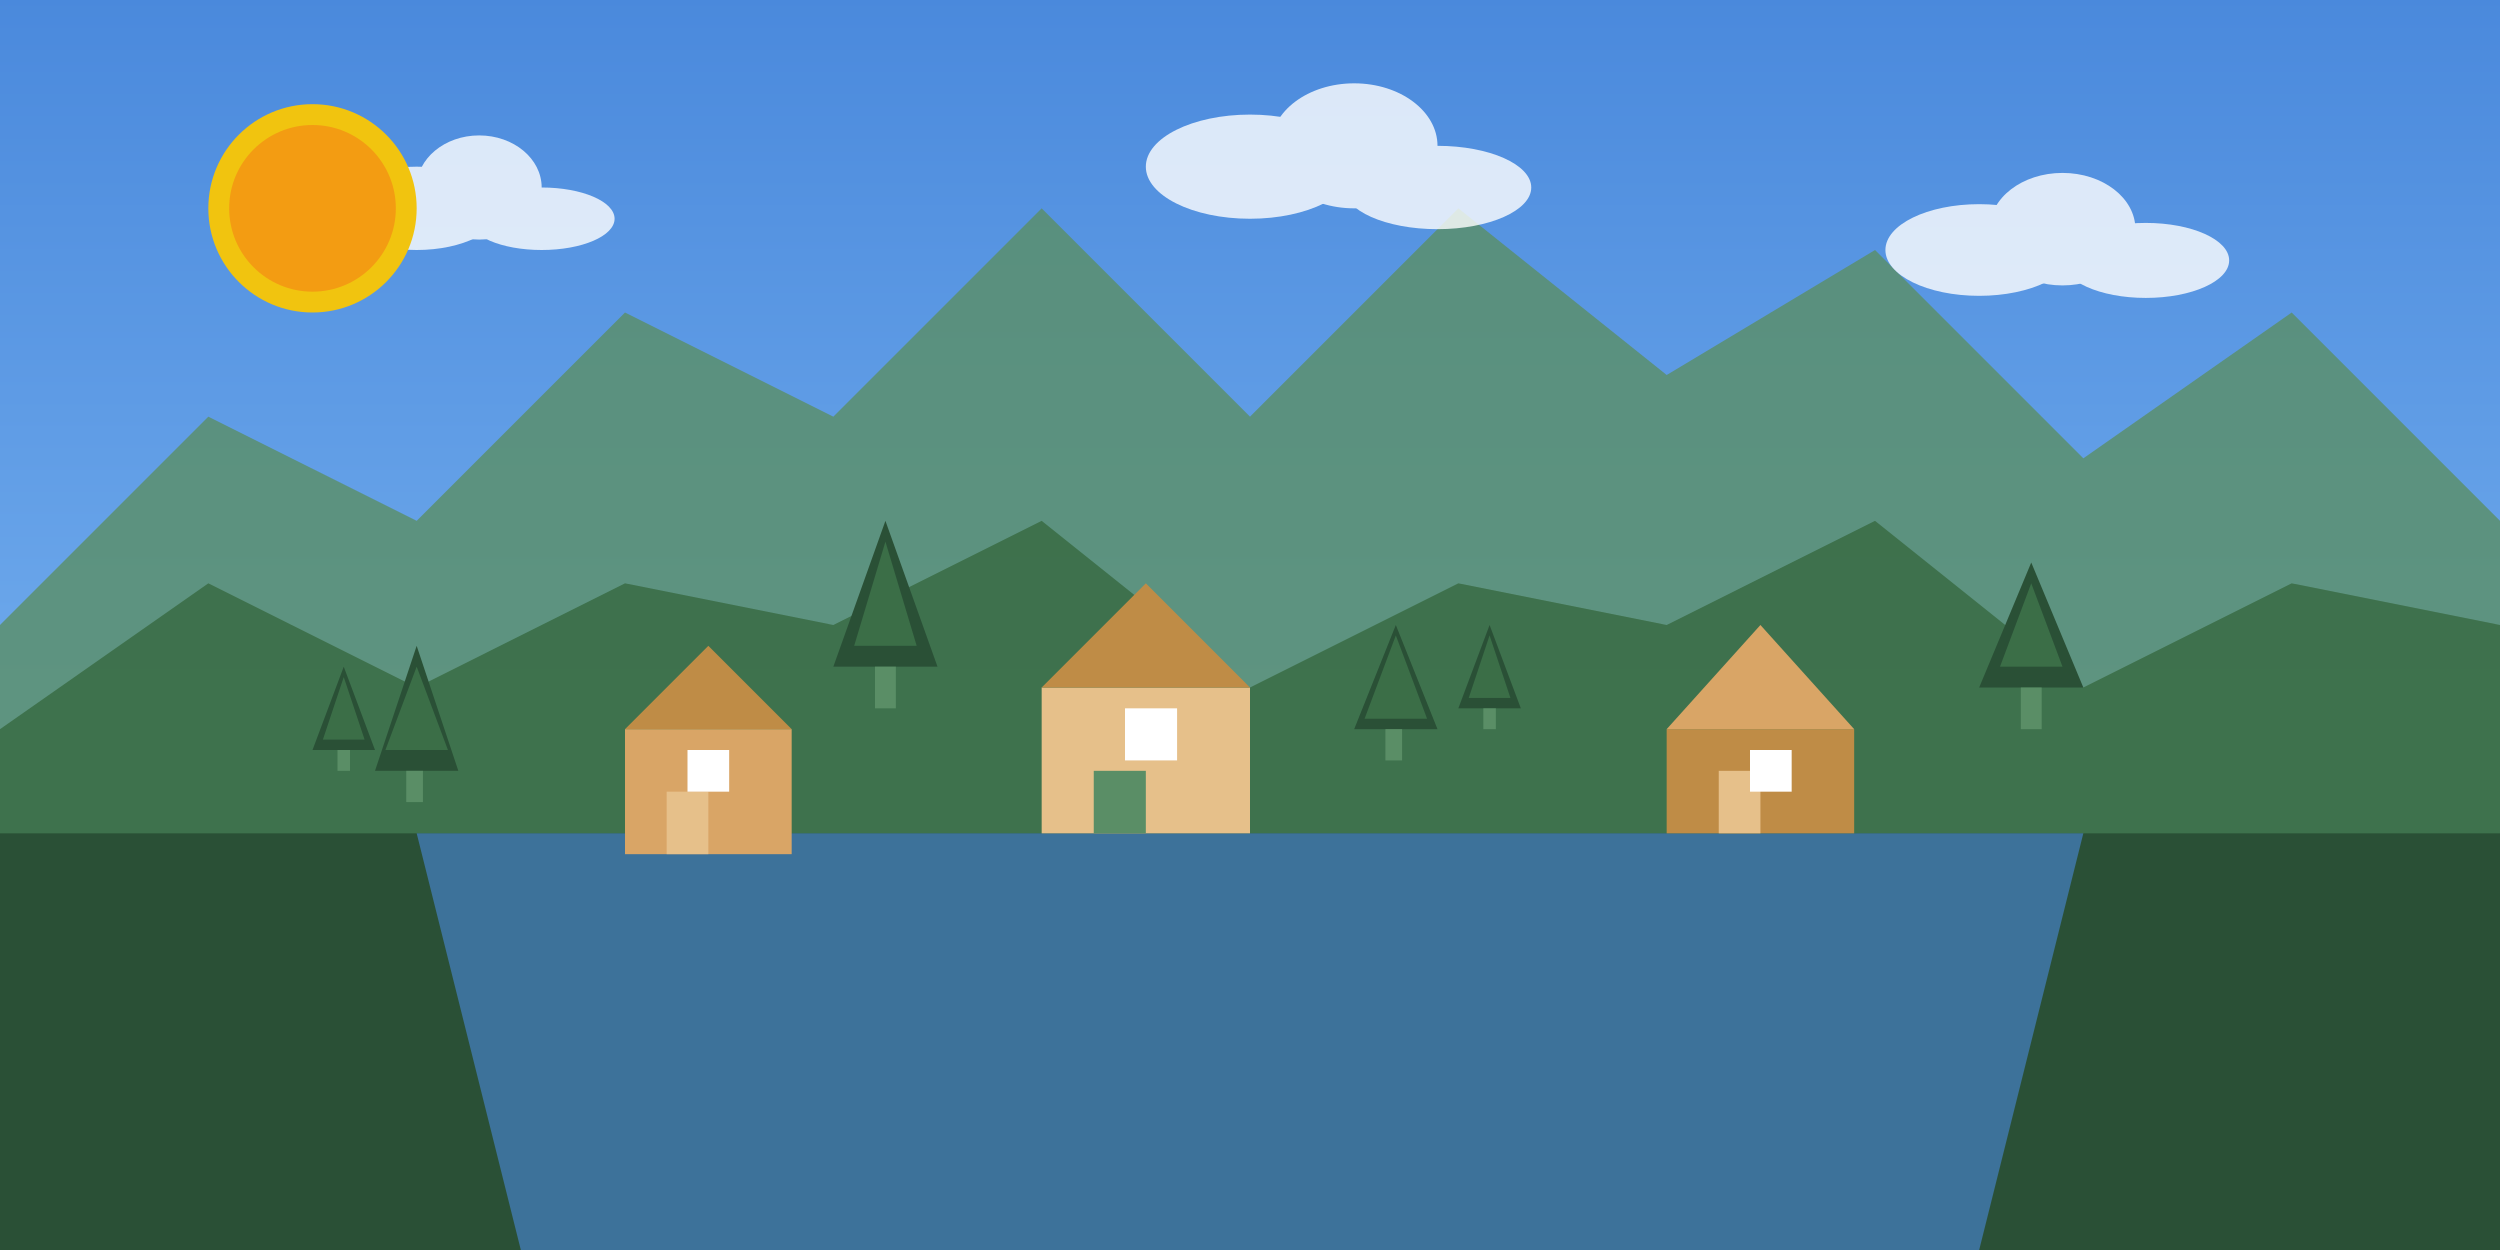
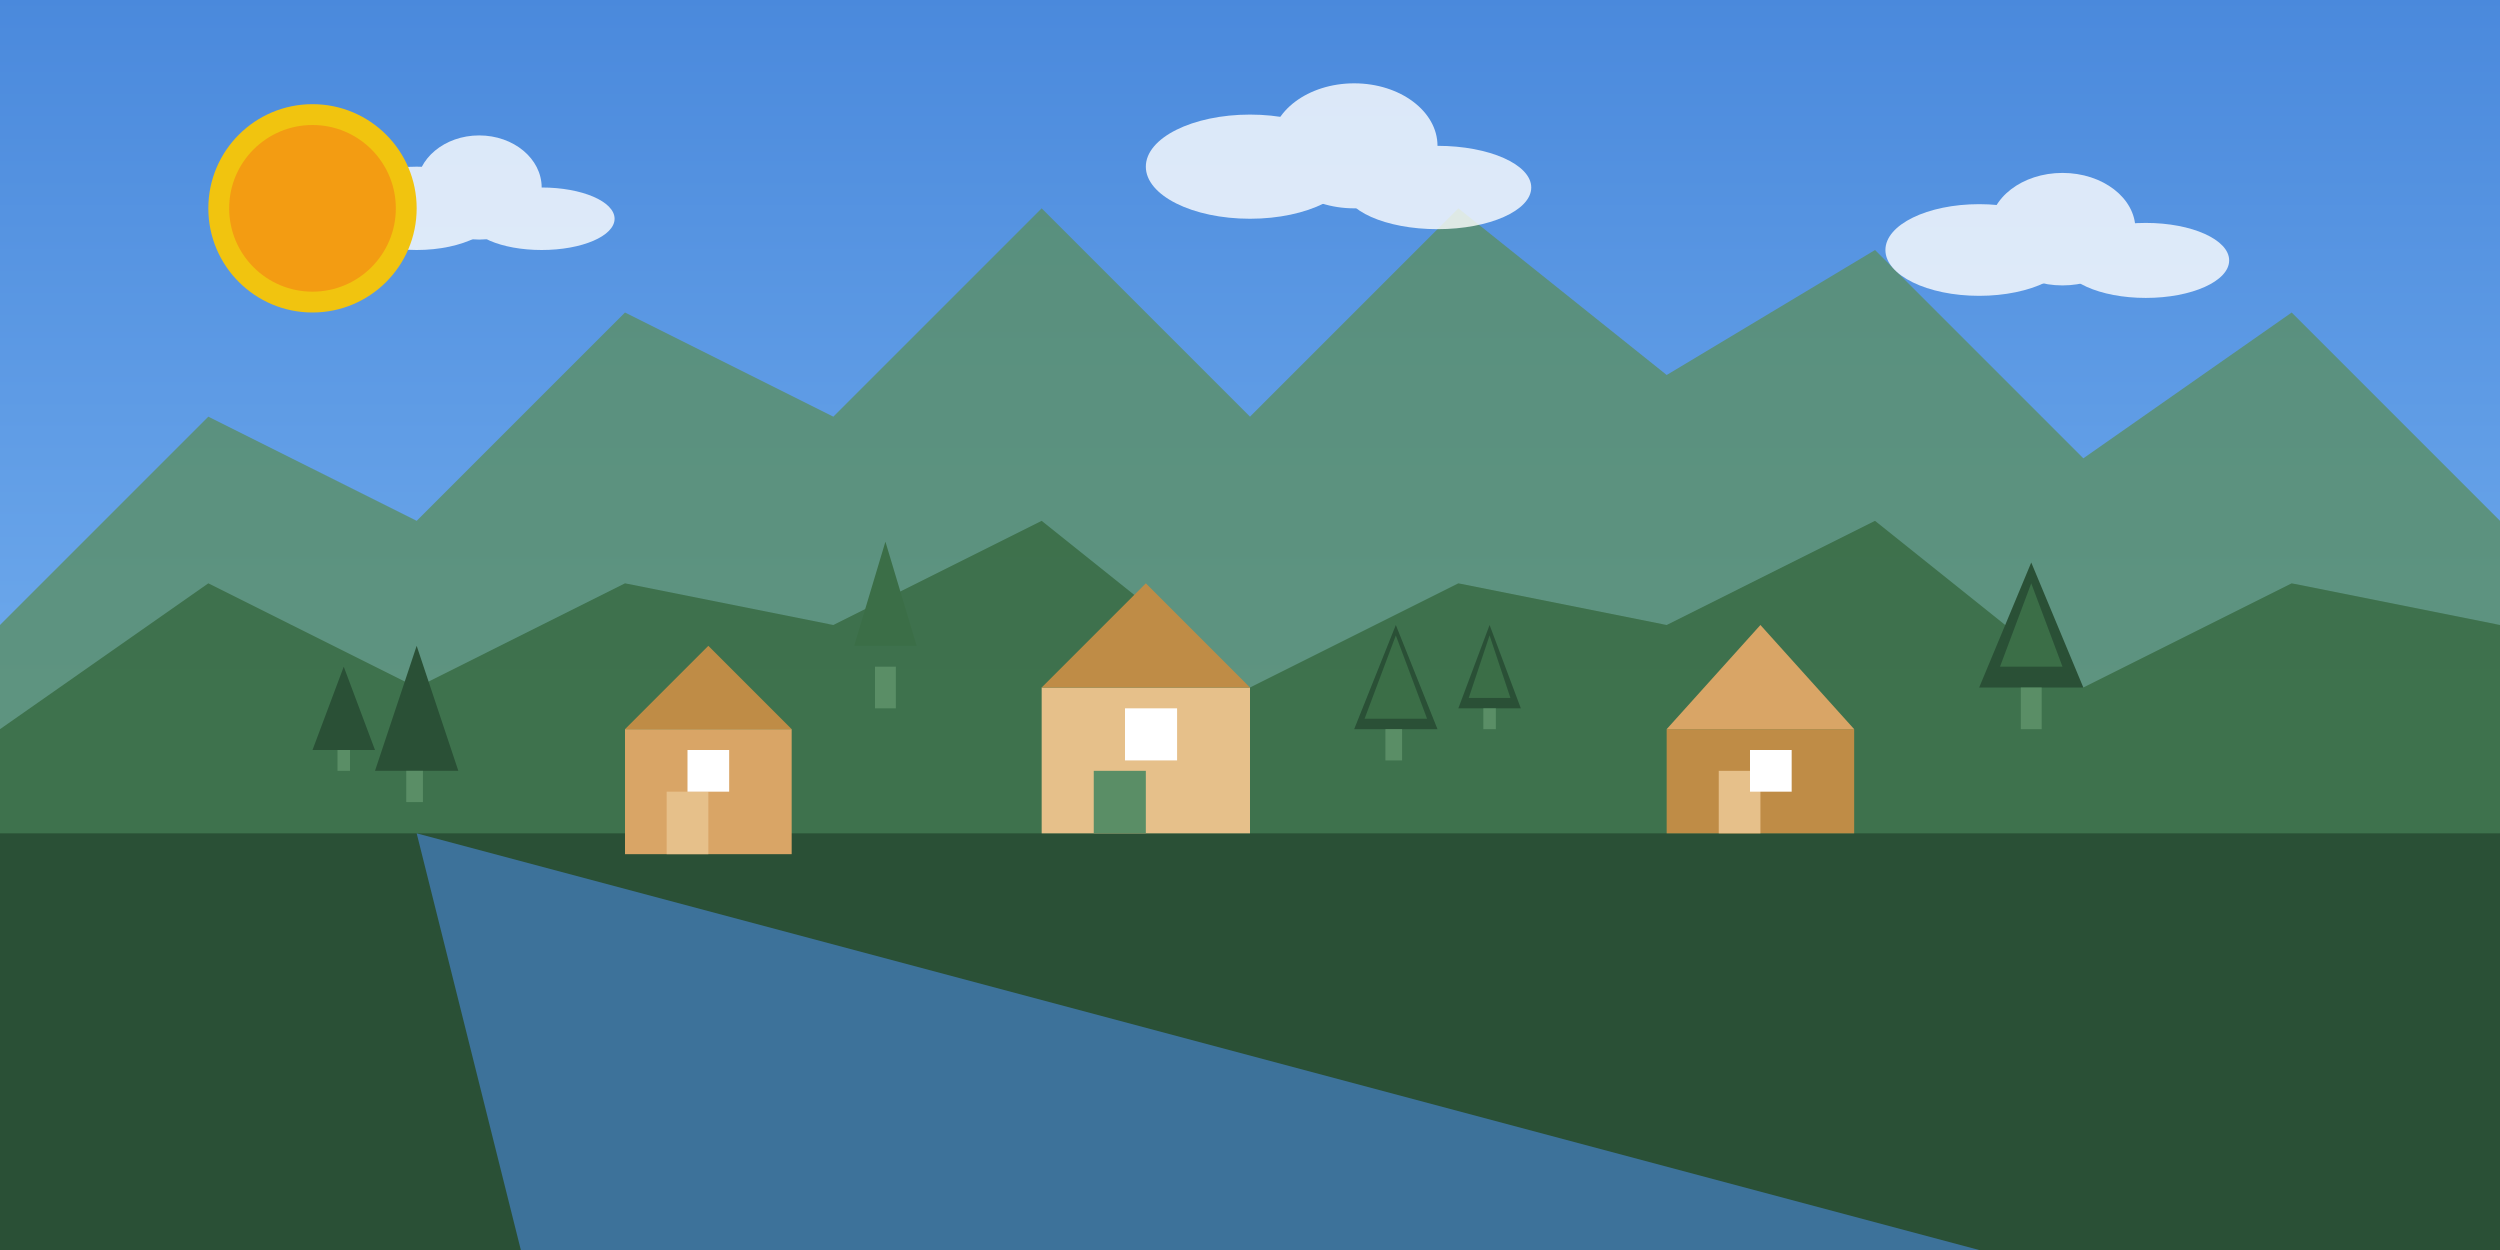
<svg xmlns="http://www.w3.org/2000/svg" width="1200" height="600" viewBox="0 0 1200 600">
  <rect x="0" y="0" width="1200" height="600" fill="#333333" stroke="none" />
  <defs>
    <linearGradient id="skyGradient" x1="0%" y1="0%" x2="0%" y2="100%">
      <stop offset="0%" style="stop-color:#4a89dc;stop-opacity:1" />
      <stop offset="100%" style="stop-color:#89c2f8;stop-opacity:1" />
    </linearGradient>
  </defs>
  <rect width="1200" height="600" fill="url(#skyGradient)" />
  <path d="M0,300 L100,200 L200,250 L300,150 L400,200 L500,100 L600,200 L700,100 L800,180 L900,120 L1000,220 L1100,150 L1200,250 L1200,600 L0,600 Z" fill="#5a8e66" opacity="0.8" />
  <path d="M0,350 L100,280 L200,330 L300,280 L400,300 L500,250 L600,330 L700,280 L800,300 L900,250 L1000,330 L1100,280 L1200,300 L1200,600 L0,600 Z" fill="#3b6e47" opacity="0.9" />
  <path d="M0,400 L1200,400 L1200,600 L0,600 Z" fill="#2a5036" />
-   <path d="M200,400 L1000,400 L950,600 L250,600 Z" fill="#4a89dc" opacity="0.6" />
+   <path d="M200,400 L950,600 L250,600 Z" fill="#4a89dc" opacity="0.6" />
  <rect x="300" y="350" width="80" height="60" fill="#d9a566" />
  <polygon points="300,350 340,310 380,350" fill="#bf8c46" />
  <rect x="320" y="380" width="20" height="30" fill="#e6c08a" />
  <rect x="330" y="360" width="20" height="20" fill="#ffffff" />
  <rect x="500" y="330" width="100" height="70" fill="#e6c08a" />
  <polygon points="500,330 550,280 600,330" fill="#bf8c46" />
  <rect x="525" y="370" width="25" height="30" fill="#5a8e66" />
  <rect x="540" y="340" width="25" height="25" fill="#ffffff" />
  <rect x="800" y="350" width="90" height="50" fill="#bf8c46" />
  <polygon points="800,350 845,300 890,350" fill="#d9a566" />
  <rect x="825" y="370" width="20" height="30" fill="#e6c08a" />
  <rect x="840" y="360" width="20" height="20" fill="#ffffff" />
  <g transform="translate(150, 360)">
    <polygon points="0,0 15,-40 30,0" fill="#2a5036" />
-     <polygon points="5,-5 15,-35 25,-5" fill="#3b6e47" />
    <rect x="12" y="0" width="6" height="10" fill="#5a8e66" />
  </g>
  <g transform="translate(180, 370)">
    <polygon points="0,0 20,-60 40,0" fill="#2a5036" />
-     <polygon points="5,-10 20,-50 35,-10" fill="#3b6e47" />
    <rect x="15" y="0" width="8" height="15" fill="#5a8e66" />
  </g>
  <g transform="translate(400, 320)">
-     <polygon points="0,0 25,-70 50,0" fill="#2a5036" />
    <polygon points="10,-10 25,-60 40,-10" fill="#3b6e47" />
    <rect x="20" y="0" width="10" height="20" fill="#5a8e66" />
  </g>
  <g transform="translate(650, 350)">
    <polygon points="0,0 20,-50 40,0" fill="#2a5036" />
    <polygon points="5,-5 20,-45 35,-5" fill="#3b6e47" />
    <rect x="15" y="0" width="8" height="15" fill="#5a8e66" />
  </g>
  <g transform="translate(700, 340)">
    <polygon points="0,0 15,-40 30,0" fill="#2a5036" />
    <polygon points="5,-5 15,-35 25,-5" fill="#3b6e47" />
    <rect x="12" y="0" width="6" height="10" fill="#5a8e66" />
  </g>
  <g transform="translate(950, 330)">
    <polygon points="0,0 25,-60 50,0" fill="#2a5036" />
    <polygon points="10,-10 25,-50 40,-10" fill="#3b6e47" />
    <rect x="20" y="0" width="10" height="20" fill="#5a8e66" />
  </g>
  <g opacity="0.8">
    <ellipse cx="200" cy="100" rx="40" ry="20" fill="white" />
    <ellipse cx="230" cy="90" rx="30" ry="25" fill="white" />
    <ellipse cx="260" cy="105" rx="35" ry="15" fill="white" />
    <ellipse cx="600" cy="80" rx="50" ry="25" fill="white" />
    <ellipse cx="650" cy="70" rx="40" ry="30" fill="white" />
    <ellipse cx="690" cy="90" rx="45" ry="20" fill="white" />
    <ellipse cx="950" cy="120" rx="45" ry="22" fill="white" />
    <ellipse cx="990" cy="110" rx="35" ry="27" fill="white" />
    <ellipse cx="1030" cy="125" rx="40" ry="18" fill="white" />
  </g>
  <circle cx="150" cy="100" r="50" fill="#f1c40f" />
  <circle cx="150" cy="100" r="40" fill="#f39c12" />
</svg>